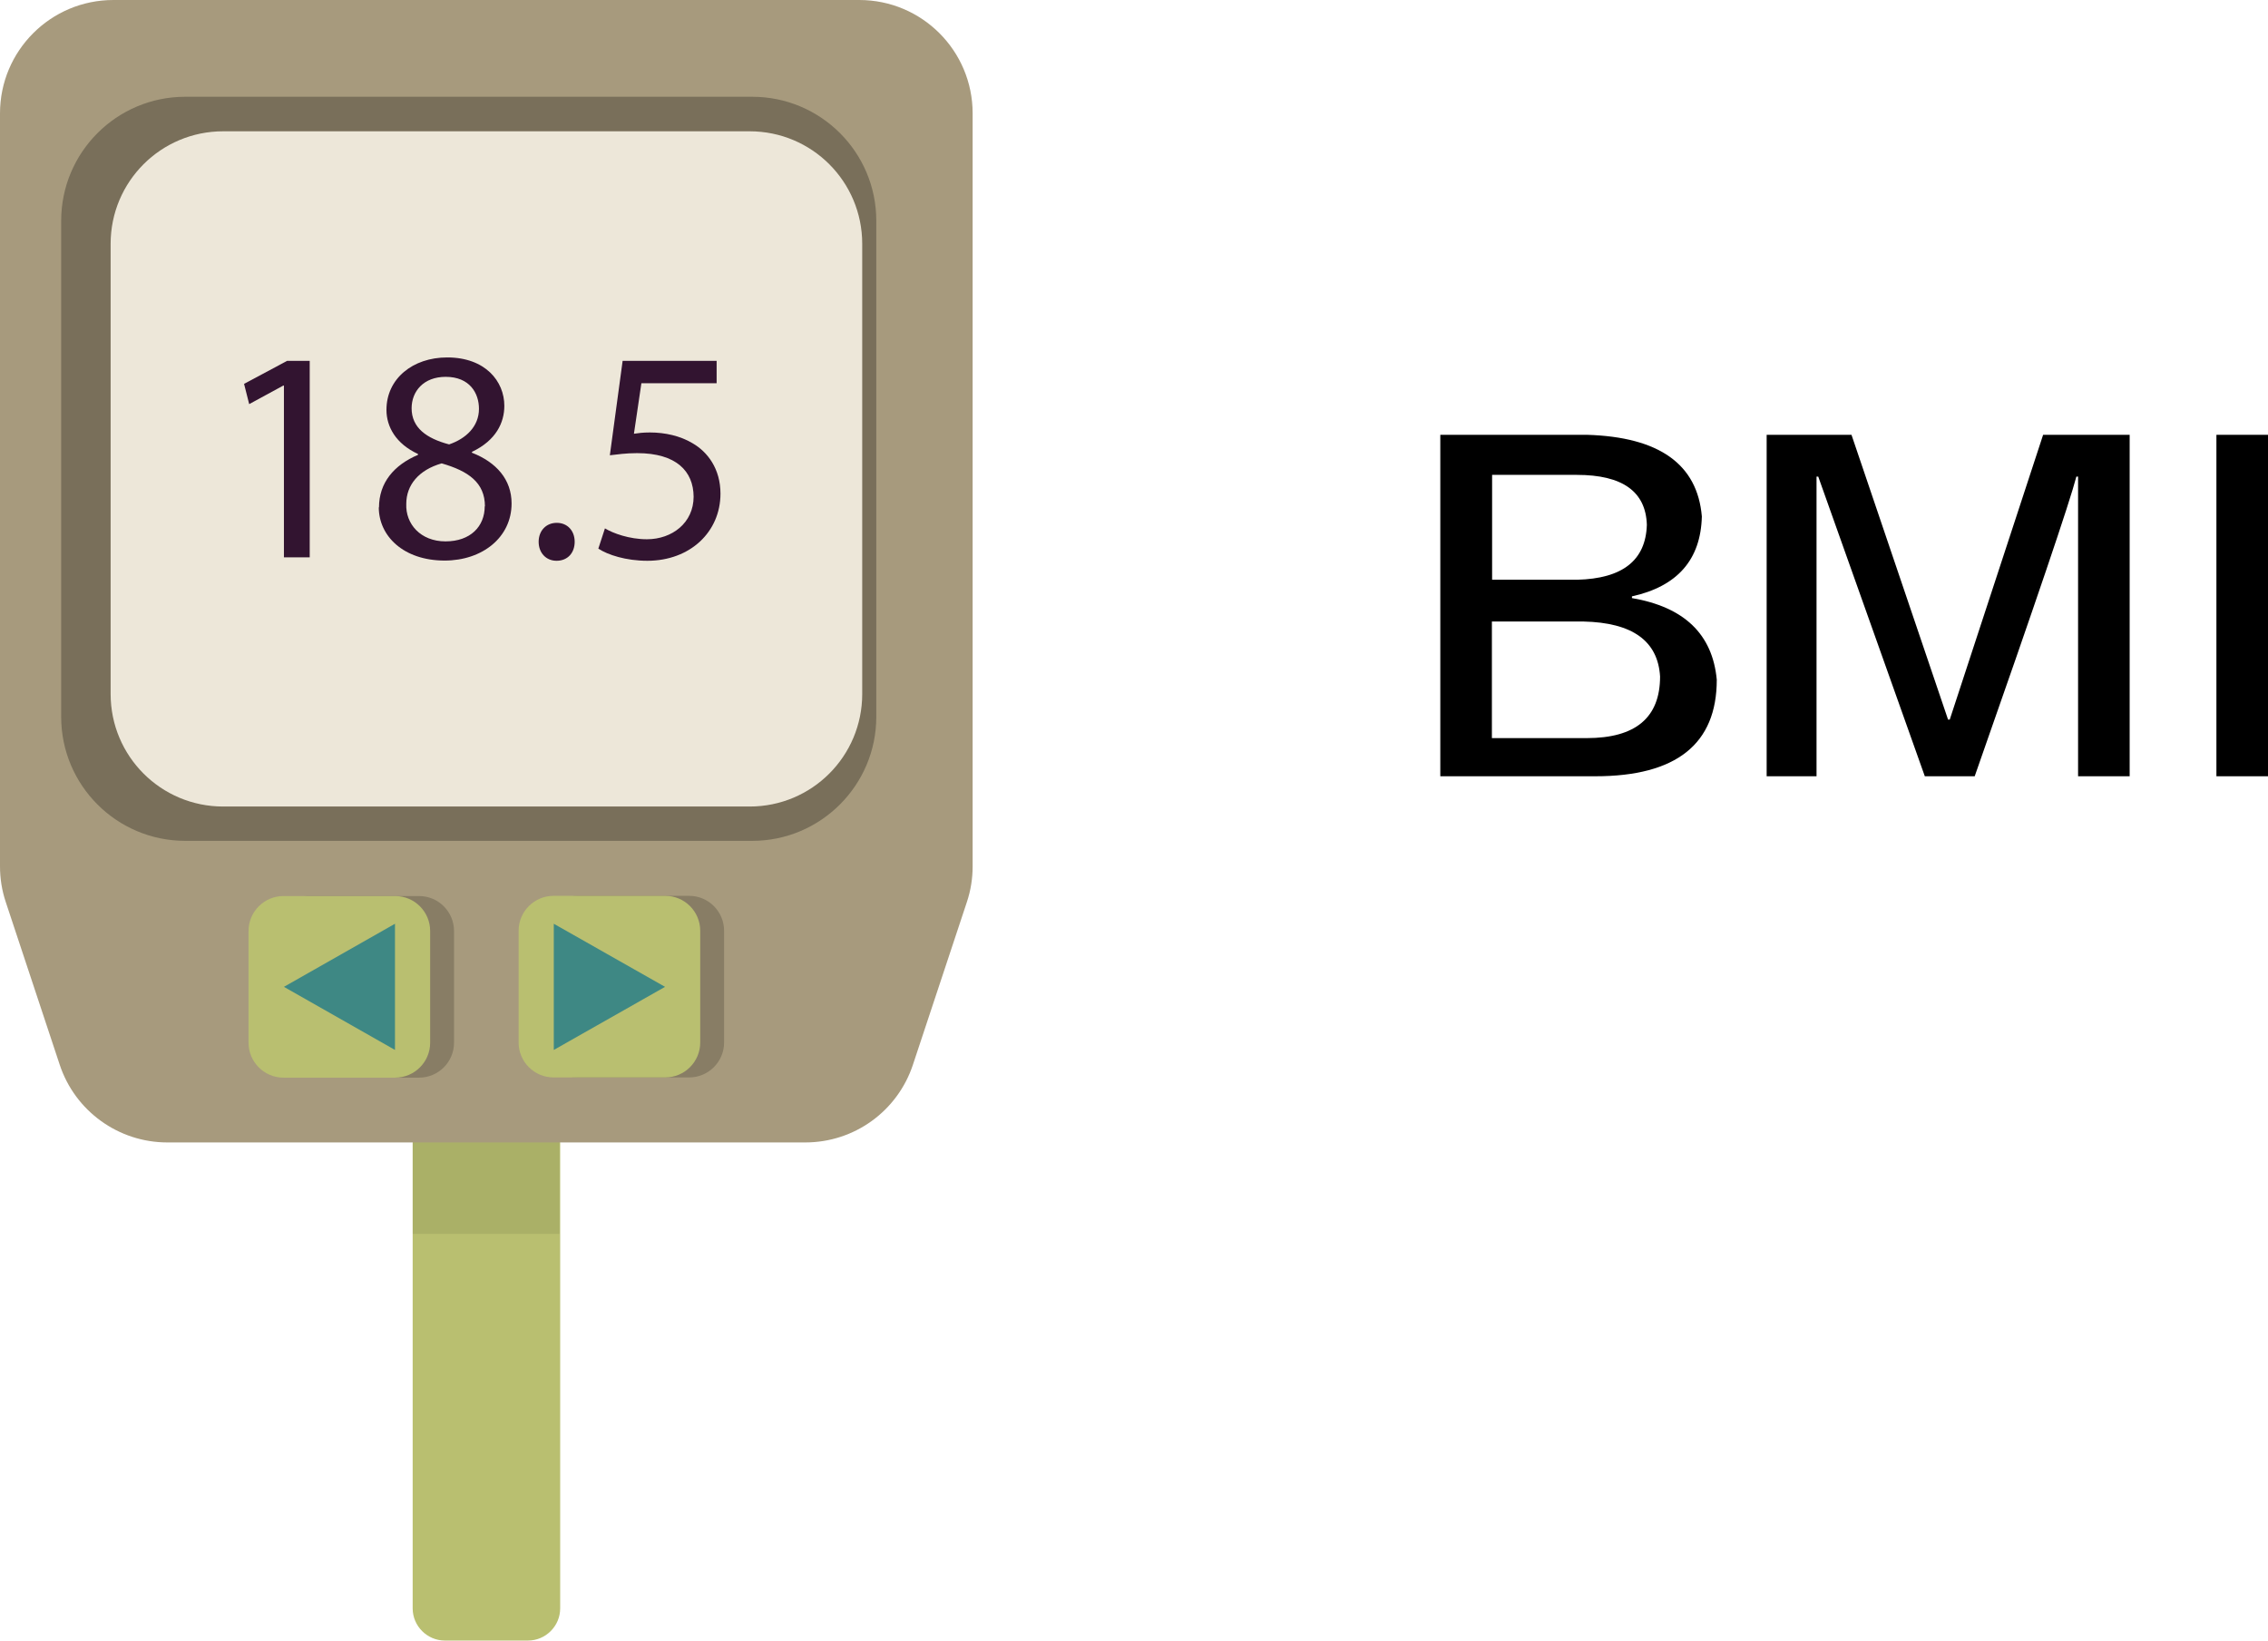
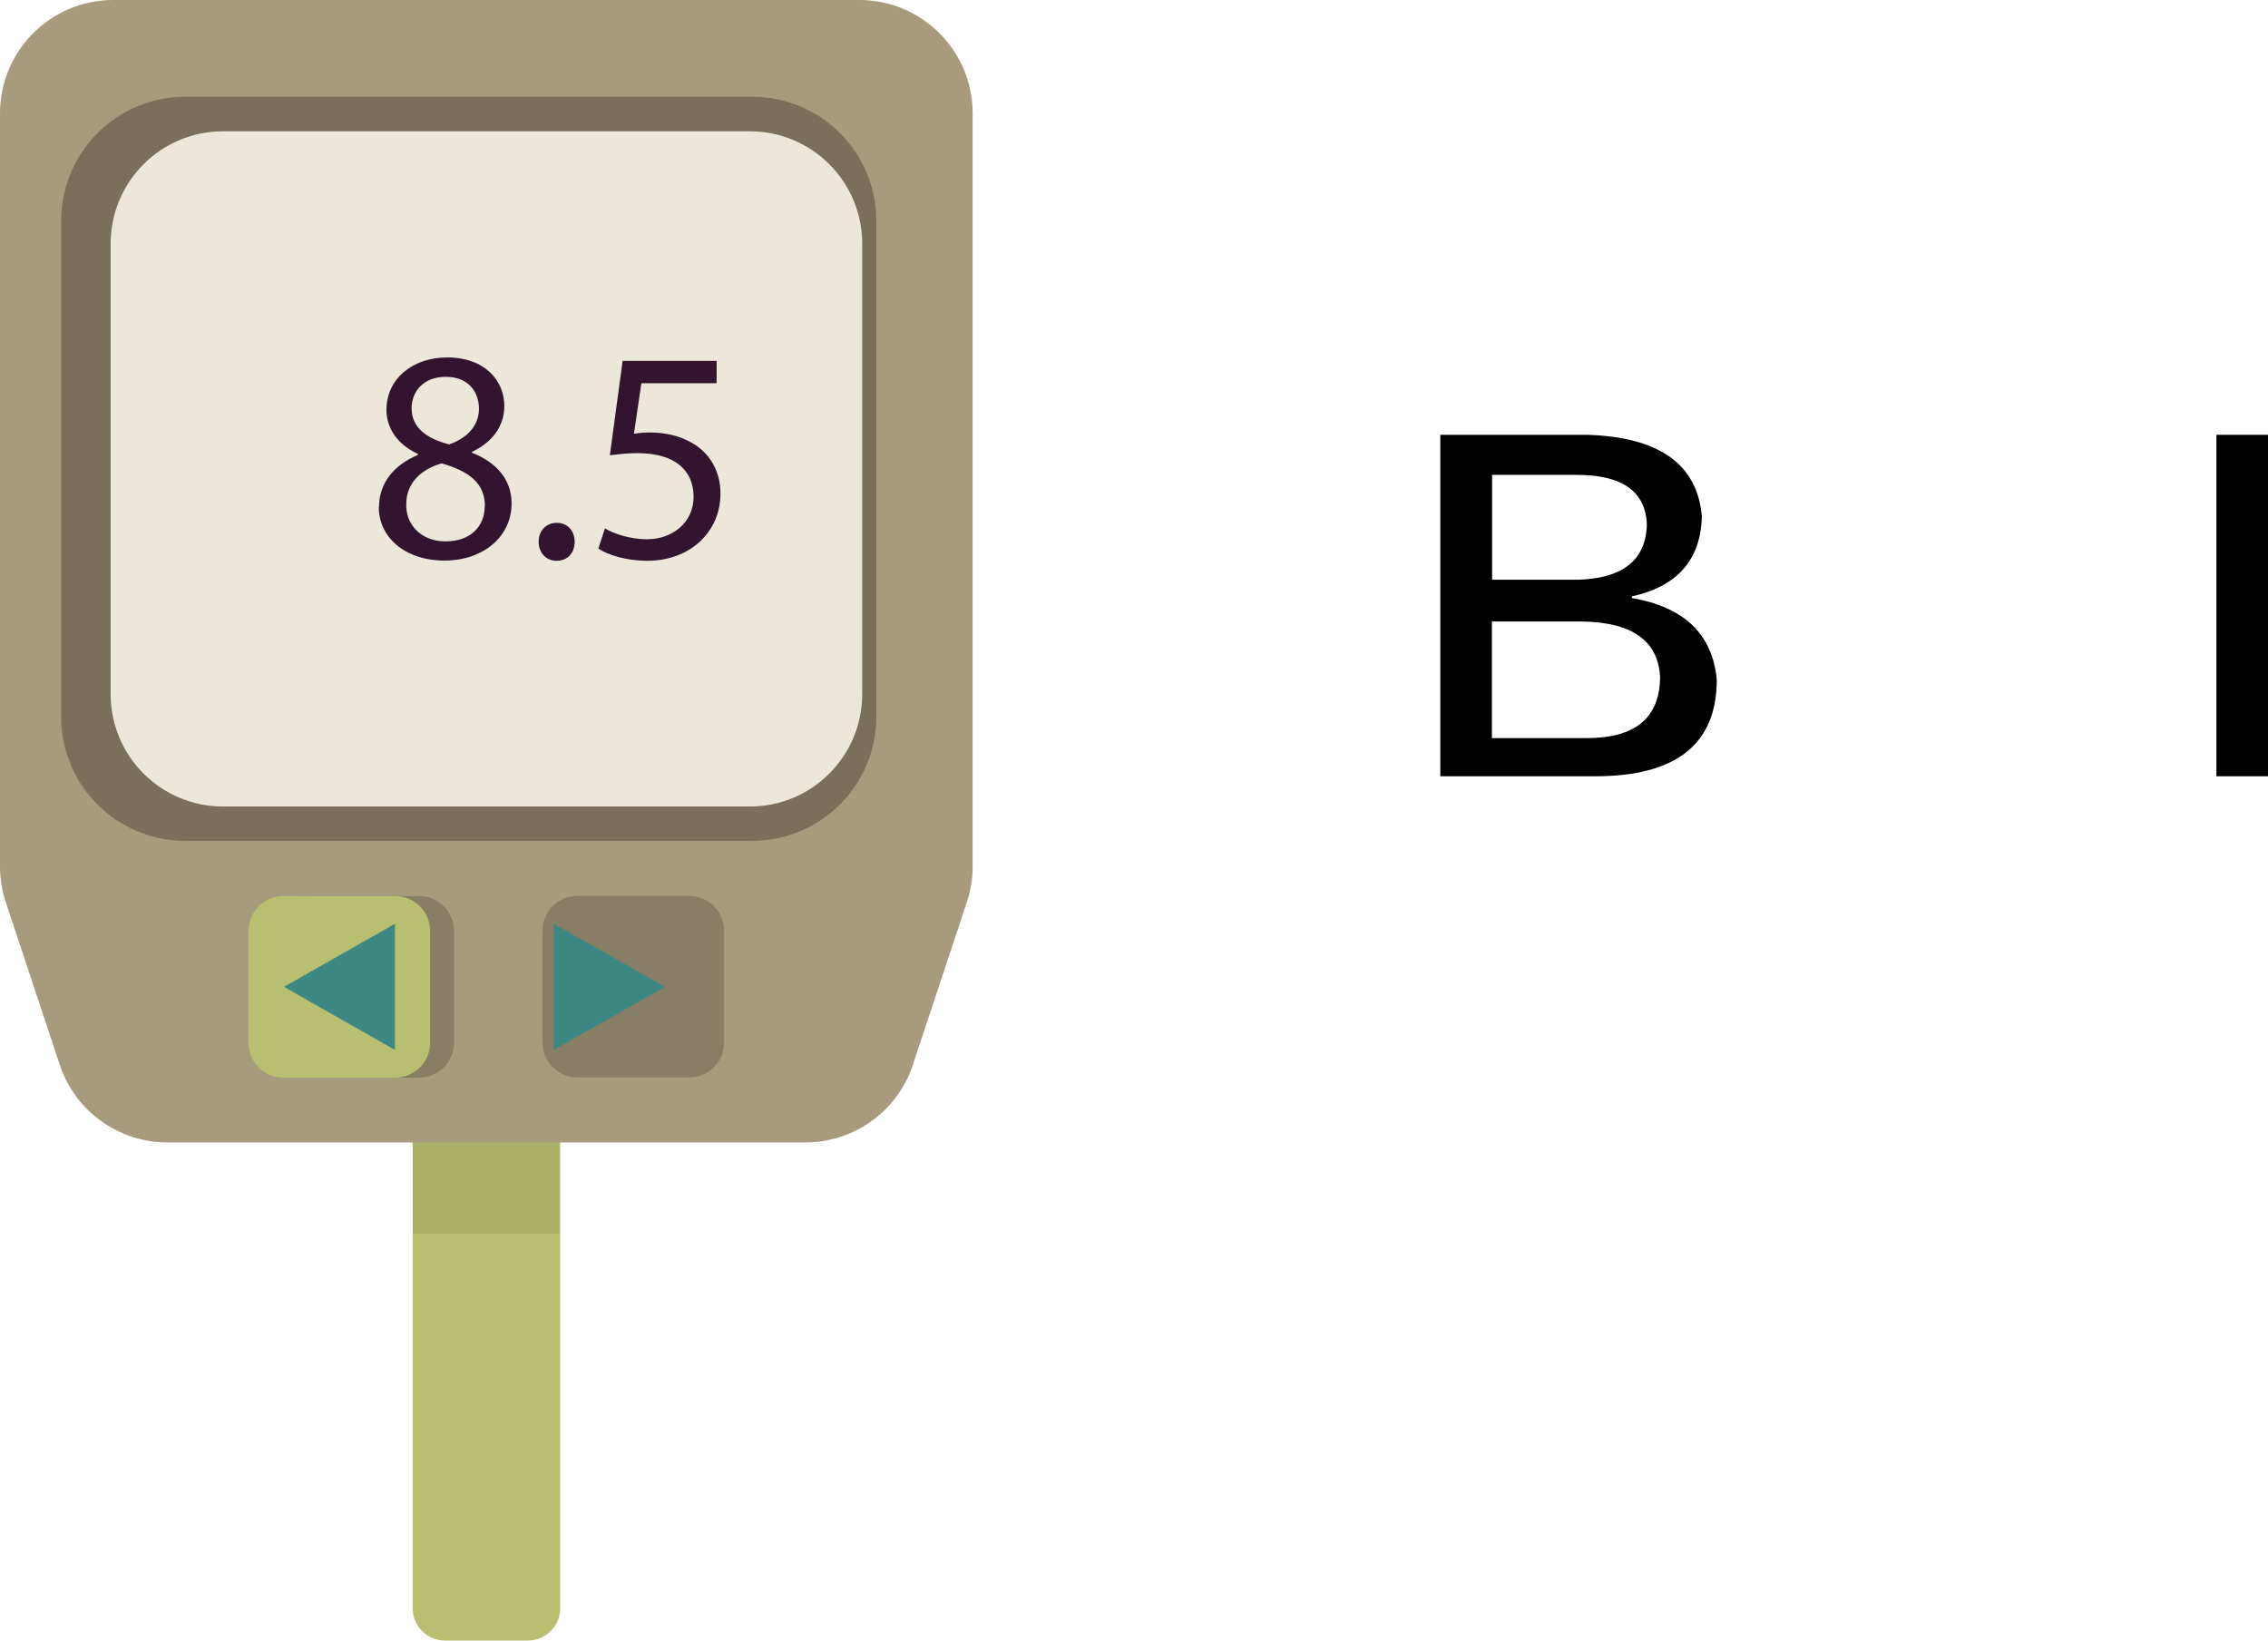
<svg xmlns="http://www.w3.org/2000/svg" id="_圖層_2" data-name="圖層 2" viewBox="0 0 106.4 76.97">
  <defs>
    <style>
      .cls-1 {
        fill: #b9bf70;
      }

      .cls-2 {
        fill: #321430;
      }

      .cls-3 {
        isolation: isolate;
      }

      .cls-4 {
        fill: #ede7d9;
      }

      .cls-5 {
        fill: #3e8884;
      }

      .cls-6 {
        opacity: .19;
      }

      .cls-7 {
        opacity: .28;
      }

      .cls-8 {
        opacity: .08;
      }

      .cls-9 {
        fill: #a79a7d;
      }
    </style>
  </defs>
  <g id="_圖層_1-2" data-name="圖層 1">
    <g>
      <g>
        <path d="M74.84,36.42h-7.27v-16.02h6.88c3.39.1,5.18,1.38,5.39,3.83-.05,2.03-1.15,3.28-3.28,3.75v.08c2.45.42,3.78,1.69,3.98,3.83,0,3.02-1.9,4.53-5.7,4.53ZM73.98,22.28h-3.98v4.92h3.98c2.14-.05,3.23-.91,3.28-2.58-.05-1.56-1.15-2.34-3.28-2.34ZM74.29,29.16h-4.3v5.47h4.45c2.29,0,3.44-.96,3.44-2.89-.1-1.67-1.3-2.53-3.59-2.58Z" />
-         <path d="M90.3,36.42l-5-14.06h-.08v14.06h-2.34v-16.02h3.98l4.53,13.36h.08l4.38-13.36h4.06v16.02h-2.42v-14.06h-.08c-.31,1.2-1.9,5.89-4.77,14.06h-2.34Z" />
        <path d="M103.98,36.42v-16.02h2.42v16.02h-2.42Z" />
      </g>
      <g>
        <path class="cls-1" d="M24.77,76.97h-3.9c-.83,0-1.51-.68-1.51-1.51v-21.83c0-.83.68-1.51,1.51-1.51h3.9c.83,0,1.51.68,1.51,1.51v21.83c0,.83-.68,1.51-1.51,1.51Z" />
        <g class="cls-8">
          <rect x="19.36" y="52.37" width="6.89" height="5.52" />
        </g>
        <path class="cls-9" d="M0,5.32v35.33c0,.57.09,1.13.27,1.67l2.53,7.63c.72,2.18,2.76,3.65,5.05,3.65h29.93c2.3,0,4.33-1.47,5.05-3.65l2.53-7.63c.18-.54.27-1.1.27-1.67V5.32c0-2.94-2.38-5.32-5.32-5.32H5.32C2.38,0,0,2.38,0,5.32Z" />
        <g class="cls-7">
          <path d="M35.29,39.45H8.69c-3.21,0-5.82-2.6-5.82-5.82V10.36c0-3.21,2.6-5.82,5.82-5.82h26.6c3.21,0,5.82,2.6,5.82,5.82v23.27c0,3.21-2.61,5.82-5.82,5.82Z" />
        </g>
        <path class="cls-4" d="M35.17,37.84H10.47c-2.92,0-5.28-2.36-5.28-5.28V11.44c0-2.92,2.36-5.28,5.28-5.28h24.7c2.92,0,5.28,2.36,5.28,5.28v21.12c0,2.92-2.36,5.28-5.28,5.28Z" />
        <g class="cls-3">
-           <path class="cls-2" d="M13.32,18.09h-.03l-1.6.87-.24-.95,2.02-1.08h1.06v9.22h-1.21v-8.06Z" />
          <path class="cls-2" d="M17.78,23.81c0-1.16.7-1.99,1.83-2.47v-.04c-1.04-.48-1.48-1.28-1.48-2.07,0-1.46,1.23-2.46,2.85-2.46,1.79,0,2.68,1.12,2.68,2.27,0,.78-.38,1.62-1.52,2.16v.04c1.15.45,1.86,1.26,1.86,2.38,0,1.6-1.38,2.68-3.14,2.68-1.93,0-3.09-1.15-3.09-2.5ZM22.75,23.76c0-1.12-.78-1.66-2.03-2.02-1.08.31-1.66,1.02-1.66,1.9-.04.94.67,1.76,1.84,1.76s1.84-.7,1.84-1.65ZM19.31,19.15c0,.92.7,1.42,1.76,1.7.79-.27,1.4-.84,1.4-1.67,0-.74-.44-1.5-1.56-1.5-1.04,0-1.6.68-1.6,1.48Z" />
          <path class="cls-2" d="M25.27,25.42c0-.52.35-.89.85-.89s.84.37.84.89-.33.89-.85.89c-.5,0-.84-.38-.84-.89Z" />
          <path class="cls-2" d="M33.61,17.98h-3.52l-.35,2.37c.21-.03.41-.06.75-.06.71,0,1.42.16,1.99.5.72.41,1.32,1.21,1.32,2.37,0,1.8-1.43,3.15-3.43,3.15-1.01,0-1.86-.28-2.3-.57l.31-.95c.38.23,1.14.51,1.97.51,1.18,0,2.19-.77,2.19-2-.01-1.19-.81-2.04-2.65-2.04-.52,0-.94.06-1.28.1l.6-4.43h4.41v1.05Z" />
        </g>
        <g>
          <g class="cls-6">
            <path d="M19.66,50.56h-5.24c-.91,0-1.64-.74-1.64-1.64v-5.24c0-.91.74-1.64,1.64-1.64h5.24c.91,0,1.64.74,1.64,1.64v5.24c0,.91-.74,1.64-1.64,1.64Z" />
          </g>
          <g class="cls-6">
            <path d="M27.09,42.03h5.24c.91,0,1.64.74,1.64,1.64v5.24c0,.91-.74,1.64-1.64,1.64h-5.24c-.91,0-1.64-.74-1.64-1.64v-5.24c0-.91.74-1.64,1.64-1.64Z" />
          </g>
          <g>
            <path class="cls-1" d="M18.54,50.56h-5.24c-.91,0-1.64-.74-1.64-1.64v-5.24c0-.91.74-1.64,1.64-1.64h5.24c.91,0,1.64.74,1.64,1.64v5.24c0,.91-.74,1.64-1.64,1.64Z" />
            <polygon class="cls-5" points="18.53 49.26 13.32 46.3 18.53 43.34 18.53 49.26" />
          </g>
          <g>
-             <path class="cls-1" d="M25.97,42.03h5.24c.91,0,1.64.74,1.64,1.64v5.24c0,.91-.74,1.64-1.64,1.64h-5.24c-.91,0-1.64-.74-1.64-1.64v-5.24c0-.91.74-1.64,1.64-1.64Z" />
            <polygon class="cls-5" points="25.98 43.34 31.2 46.3 25.98 49.26 25.98 43.34" />
          </g>
        </g>
      </g>
    </g>
  </g>
</svg>